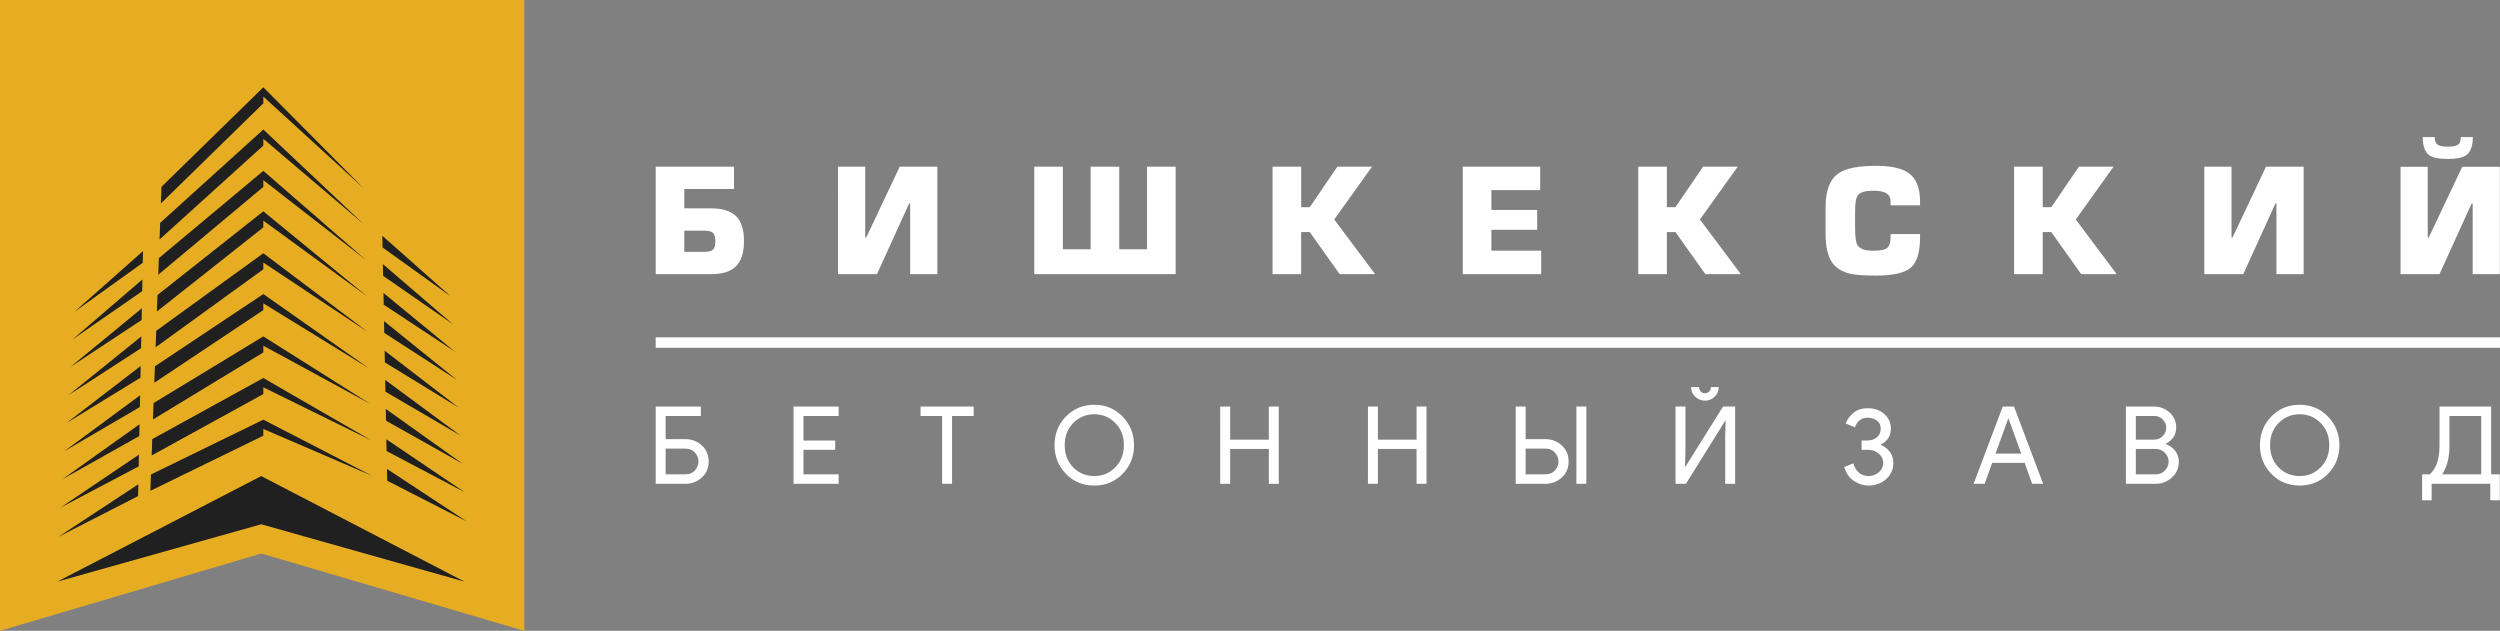
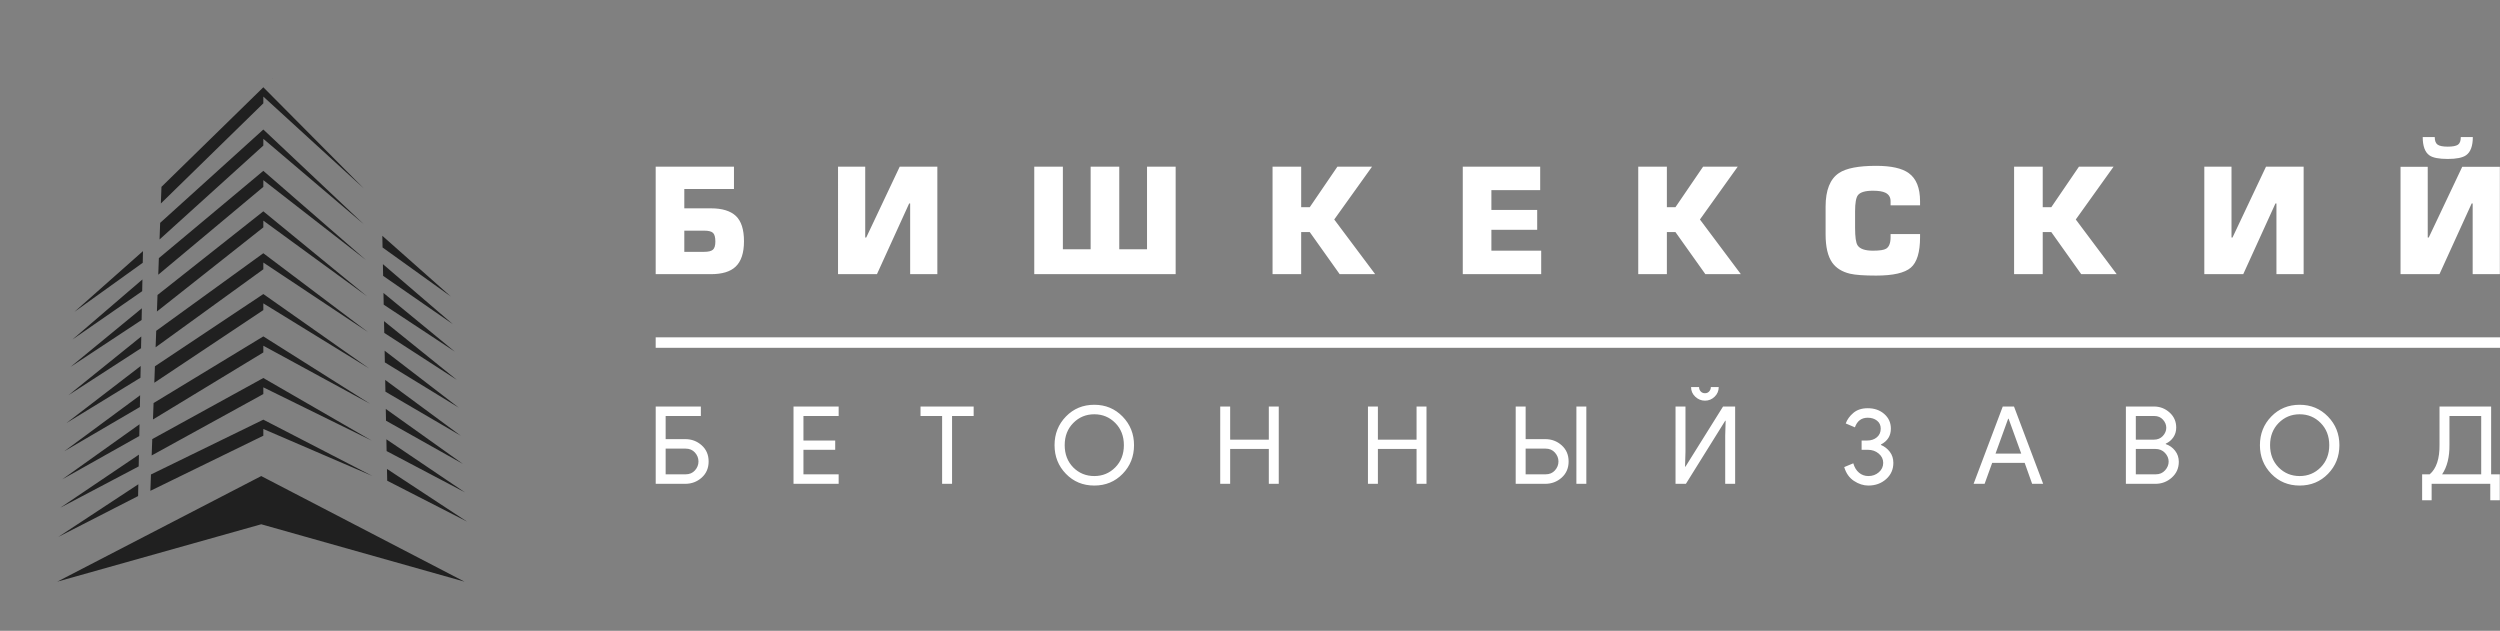
<svg xmlns="http://www.w3.org/2000/svg" width="4561.111" height="1150.905" viewBox="0 0 4561.111 1150.905">
  <rect x="0" y="0" width="4561.111" height="1150.905" fill="#808080" stroke="none" />
-   <path fill-rule="evenodd" clip-rule="evenodd" fill="#E7AD22" d="M0 0h956.53v1150.905l-479.835-141.053L0 1150.905z" />
  <path fill-rule="evenodd" clip-rule="evenodd" fill="#202020" d="M497.731 142.299l-.459.45h.459v-.45zm-21.133 726.256L847.459 1061.2 476.598 956.502 104.471 1061.2l372.127-192.645zm220.93-438.382l125.081 110.818-124.657-89.501-.424-21.317zm8.48 425.358l.428 21.532 145.658 74.565-146.086-96.097zm-1.083-54.062l.432 21.494 142.906 75.304-143.338-96.798zm-1.101-55.406l140.714 100.323-140.283-78.835-.431-21.488zm-1.056-52.914l.428 21.448 137.658 80.515-138.086-101.963zm-1.063-53.375l135.469 104.084-135.042-82.665-.427-21.419zm-1.075-53.885l.427 21.459L833.53 693.08l-132.9-107.191zm-1.025-51.415l.427 21.375 129.791 85.635-130.218-107.01zm-1.044-52.6l.423 21.404 127.244 88.183-127.667-109.587zm-437.705-23.737L135.775 568.95l124.654-89.497.427-21.316zm-8.481 425.357l-146.086 96.097 145.659-74.565.427-21.532zm1.08-54.062L110.12 926.231l142.906-75.308.429-21.491zm1.106-55.405L113.846 874.35l140.287-78.837.428-21.486zm1.055-52.915l-.427 21.448-137.659 80.515 138.086-101.963zm1.064-53.379L121.214 771.822l135.034-82.665.432-21.424zm1.076-53.881l-.432 21.455-132.468 85.732 132.9-107.187zm1.025-51.419l-.424 21.374-129.794 85.639 130.218-107.013zm1.048-52.596l-.428 21.404-127.249 88.179 127.677-109.583zm220.604 255.801L275.426 865.65l-1.086 29.816 206.093-100.543V782.63l198.923 85.725-198.923-102.717zm0-75.988L678.28 803.897l-197.847-97.25v12.291L276.694 830.966l1.09-29.885L480.433 689.65zm0-75.921L280.181 735.35l-1.09 29.952 201.342-122.288v-12.293l195.004 106.096-195.004-123.088zm0-77.262L282.632 668.28l-1.098 30.017 198.9-132.545V553.46L673.49 672.203 480.433 536.467zm0-74.472l191.108 144.013-191.108-127.017v12.293l-196.541 142.34 1.102-30.084 195.439-141.545zm0-76.457l189.154 154.983L480.433 402.53v12.293l-194.153 153.5 1.098-30.156 193.055-152.629zm0-73.872L289.834 470.98l-1.103 30.21 191.702-160.239v-12.289l187.182 145.643-187.182-162.639zm0-75.375L292.18 406.606l-1.101 30.288 189.354-171.318v-12.291l183.29 155.777-183.29-172.771zm0-77.077l183.29 184.519-183.29-167.527v12.289L293.475 371.26l1.109-30.371 185.849-181.675z" />
  <path d="M1339.077 304.108v40.734h-90.595v35.249h48.557c20.547 0 35.732 4.658 45.568 13.965 9.836 9.315 14.75 24.671 14.75 46.084 0 21.41-5.135 36.902-15.404 46.481-9.572 9.051-24.543 13.572-44.914 13.572h-100.782V304.108h142.82zm-90.594 116.71v38.651h36.288c7.662 0 12.968-1.313 15.927-3.922 2.959-2.612 4.436-7.577 4.436-14.881 0-7.838-1.434-13.102-4.308-15.796-2.874-2.705-8.223-4.051-16.056-4.051h-36.287v-.001zm330.06-116.71v129.248h1.832l61.098-129.248h68.664v196.085h-49.606V371.212h-1.827l-58.75 128.981h-71.016V304.108h49.605zm360.615 0v150.661h50.656V304.108h52.215v150.661h50.656V304.108h52.223v196.085h-257.965V304.108h52.215zm434.774 0V378h15.663l50.389-73.892h63.188l-68.928 96.347 74.667 99.738h-64.746l-54.571-76.766h-15.663v76.766h-52.223V304.108h52.224zm347.035 42.825v36.024h83.549v36.298h-83.549v38.115h90.861v42.823h-143.084V304.108h141.25v42.825h-89.027zm320.147-42.825V378h15.663l50.391-73.892h63.186l-68.928 96.347 74.67 99.738h-64.749l-54.571-76.766h-15.663v76.766h-52.223V304.108h52.224zm461.918 70.498h-53.786v-7.574c0-7.133-3.137-12.269-9.4-15.399-5.05-2.441-12.616-3.661-22.716-3.661-14.1 0-23.237 2.697-27.416 8.097-3.482 4.522-5.221 14.272-5.221 29.243v30.549c0 16.36 1.482 26.888 4.444 31.588 4.172 6.62 13.572 9.921 28.194 9.921 12.01 0 20.014-1.213 24.022-3.651 5.392-3.309 8.094-10.271 8.094-20.892v-5.742h53.786v5.742c0 27.333-5.611 45.827-16.846 55.484-11.227 9.665-32.33 14.493-63.314 14.493-21.934 0-37.773-1.127-47.518-3.394-14.627-3.483-25.497-10.263-32.637-20.371-8.009-11.484-12.01-28.629-12.01-51.433v-50.653c0-30.114 8.18-50.562 24.543-61.362 13.059-8.693 35.596-13.044 67.622-13.044 27.501 0 47.352 4.428 59.535 13.308 13.751 9.921 20.625 26.981 20.625 51.176v7.575h-.001zm223.803-70.498V378h15.663l50.392-73.892h63.186l-68.928 96.347 74.67 99.738h-64.749l-54.571-76.766h-15.663v76.766h-52.223V304.108h52.223zm344.426 0v129.248h1.827l61.095-129.248h68.671v196.085h-49.614V371.212h-1.824l-58.742 128.981h-71.026V304.108h49.613zm357.998.257v128.991h1.834l61.095-128.991h68.666v195.828h-49.606V371.212h-1.827l-58.75 128.981h-71.019V304.365h49.607zm12.797-54.306c0 6.791 1.739 11.406 5.221 13.839 3.48 2.438 9.657 3.659 18.537 3.659 8.879 0 15.057-1.178 18.544-3.525 3.48-2.353 5.221-7.01 5.221-13.972h21.926c0 16.362-4.089 27.419-12.27 33.161-6.441 4.521-17.58 6.789-33.422 6.789-16.184 0-27.331-2.174-33.422-6.524-8.175-5.749-12.269-16.883-12.269-33.425h21.934zM1250.093 801.147c11.69 0 21.74 3.782 30.149 11.335 8.401 7.546 12.611 17.366 12.611 29.449 0 12.088-4.209 21.903-12.611 29.457-8.409 7.554-18.459 11.333-30.149 11.333h-53.786V741.642h82.359v17.339h-64.235v42.166h35.662zm.785 64.235c7.095 0 12.774-2.396 17.047-7.196 4.265-4.793 6.404-10.206 6.404-16.254 0-6.034-2.139-11.464-6.404-16.255-4.272-4.793-9.951-7.191-17.047-7.191h-36.447v46.896h36.447zm279.207-106.401h-64.235v44.735h57.93v16.939h-57.93v44.728h64.235v17.339h-82.359v-141.08h82.359v17.339zm206.892 123.74h-18.132v-123.74h-39.401v-17.339h96.938v17.339h-39.406v123.74h.001zm259.499-144.231c20.489 0 37.695 7.161 51.624 21.483 13.922 14.314 20.876 31.719 20.876 52.208 0 20.62-6.927 38.06-20.779 52.311-13.864 14.257-31.105 21.382-51.722 21.382-20.628 0-37.868-7.126-51.717-21.382-13.867-14.251-20.791-31.691-20.791-52.311 0-20.617 6.924-38.057 20.791-52.309 13.85-14.257 31.091-21.382 51.718-21.382zm-38.424 114.281c10.508 10.508 23.317 15.764 38.424 15.764 15.105 0 27.879-5.292 38.321-15.862s15.663-24.072 15.663-40.493c0-16.418-5.221-29.92-15.663-40.49-10.442-10.571-23.217-15.862-38.321-15.862-15.107 0-27.889 5.291-38.324 15.862-10.442 10.57-15.671 24.072-15.671 40.49.001 16.421 5.194 29.95 15.571 40.591zm268.166 29.95V741.642h18.132v60.489h70.533v-60.489h18.129v141.079h-18.129V819.08h-70.533v63.642h-18.132v-.001zm269.549 0V741.642h18.124v60.489h70.541v-60.489h18.124v141.079h-18.124V819.08h-70.541v63.642h-18.124v-.001zm323.336-81.574c11.69 0 21.74 3.782 30.149 11.335 8.402 7.546 12.611 17.366 12.611 29.449 0 12.088-4.209 21.903-12.611 29.457-8.409 7.554-18.458 11.333-30.149 11.333h-53.786V741.642h18.124v59.505h35.662zm.784 64.235c7.098 0 12.782-2.396 17.047-7.196 4.272-4.793 6.404-10.206 6.404-16.254 0-5.905-2.131-11.29-6.404-16.156-4.265-4.856-9.949-7.289-17.047-7.289h-36.447v46.896h36.447v-.001zm56.162 17.339V741.642h18.124v141.079h-18.124zm289.64-141.079v141.079h-18.124v-87.88l.785-27.187h-.785l-71.723 115.067h-18.914V741.642h18.129v82.566l-.782 27.182h.782l68.565-109.748h22.067zm-80.389-35.463h14.586c0 3.153.984 5.812 2.952 7.974 1.97 2.176 4.594 3.261 7.883 3.261 3.15 0 5.712-1.122 7.679-3.354 1.978-2.232 2.954-4.856 2.954-7.881h14.385c0 6.962-2.489 12.838-7.488 17.638-4.984 4.794-10.834 7.184-17.53 7.184-6.698 0-12.611-2.39-17.731-7.184-5.128-4.8-7.69-10.675-7.69-17.638zm323.534 179.695c-9.066 0-17.86-2.823-26.397-8.474-8.545-5.649-14.458-14.058-17.739-25.22l16.556-6.897c2.104 7.36 5.576 13.074 10.442 17.14 4.856 4.071 10.571 6.112 17.138 6.112 7.355 0 13.696-2.297 19.015-6.897 5.322-4.6 7.981-10.314 7.981-17.148 0-6.695-2.722-12.339-8.18-16.939-5.45-4.6-11.982-6.897-19.601-6.897h-11.625v-16.939h10.241c7.098 0 12.976-1.975 17.641-5.921 4.662-3.938 6.99-9.194 6.99-15.764 0-6.17-2.262-11.033-6.799-14.571-4.529-3.55-10.143-5.327-16.846-5.327-11.554 0-19.372 5.848-23.446 17.538l-16.748-7.088c2.627-7.226 7.289-13.668 13.987-19.317 6.706-5.649 15.434-8.472 26.206-8.472 12.088 0 22.137 3.515 30.149 10.54 8.009 7.025 12.017 15.927 12.017 26.696 0 13.011-6.042 22.661-18.124 28.966v.793c6.57 2.753 11.982 6.96 16.254 12.609 4.268 5.649 6.399 12.347 6.399 20.092 0 11.954-4.393 21.848-13.195 29.658-8.8 7.819-19.576 11.727-32.316 11.727zm191.914-3.153l53.202-141.079h20.492l53.199 141.079h-20.099l-13.595-38.231h-59.306l-13.794 38.231h-20.099zm39.999-55.169h46.896l-23.053-63.641h-.793l-23.05 63.641zm237.823 55.169V741.642h51.033c11.033 0 20.585 3.643 28.664 10.94 8.082 7.289 12.12 16.448 12.12 27.482 0 6.706-1.741 12.611-5.221 17.732-3.482 5.128-8.11 9-13.887 11.625v.793c6.96 2.36 12.674 6.434 17.138 12.219 4.466 5.777 6.698 12.475 6.698 20.091 0 11.562-4.237 21.148-12.704 28.765-8.479 7.619-18.486 11.433-30.048 11.433h-53.793v-.001zm18.124-80.59h32.909c6.834 0 12.317-2.26 16.456-6.796 4.129-4.529 6.205-9.486 6.205-14.871s-2.005-10.314-6.013-14.78c-4.008-4.471-9.292-6.703-15.862-6.703h-33.694v43.15h-.001zm0 63.251h36.454c6.96 0 12.611-2.433 16.947-7.297 4.335-4.856 6.497-10.178 6.497-15.955 0-5.777-2.232-11.069-6.695-15.862-4.466-4.793-10.306-7.189-17.533-7.189h-35.669v46.303h-.001zM4195.6 738.49c20.492 0 37.702 7.161 51.624 21.483 13.924 14.314 20.884 31.719 20.884 52.208 0 20.62-6.924 38.06-20.784 52.311-13.859 14.257-31.097 21.382-51.725 21.382-20.62 0-37.858-7.126-51.717-21.382-13.857-14.251-20.784-31.691-20.784-52.311 0-20.617 6.927-38.057 20.784-52.309 13.86-14.257 31.098-21.382 51.718-21.382zm-38.414 114.281c10.505 10.508 23.31 15.764 38.415 15.764 15.107 0 27.881-5.292 38.331-15.862 10.442-10.57 15.663-24.072 15.663-40.493 0-16.418-5.221-29.92-15.663-40.49-10.45-10.571-23.224-15.862-38.331-15.862-15.105 0-27.879 5.291-38.314 15.862-10.449 10.57-15.67 24.072-15.67 40.49-.001 16.421 5.184 29.95 15.569 40.591zm279.199 59.9h-17.339v-47.289h13.793c12.219-10.505 18.194-28.508 17.925-53.992v-69.748h94.183v123.74h15.764v47.289h-17.339v-29.95h-106.987v29.95zm32.509-101.281c.264 22.331-4.207 40.334-13.394 53.992h71.318V758.981h-57.925v52.409zM1196.257 615.391h3364.854v19.1H1196.257z" fill-rule="evenodd" clip-rule="evenodd" fill="#FFF" />
</svg>